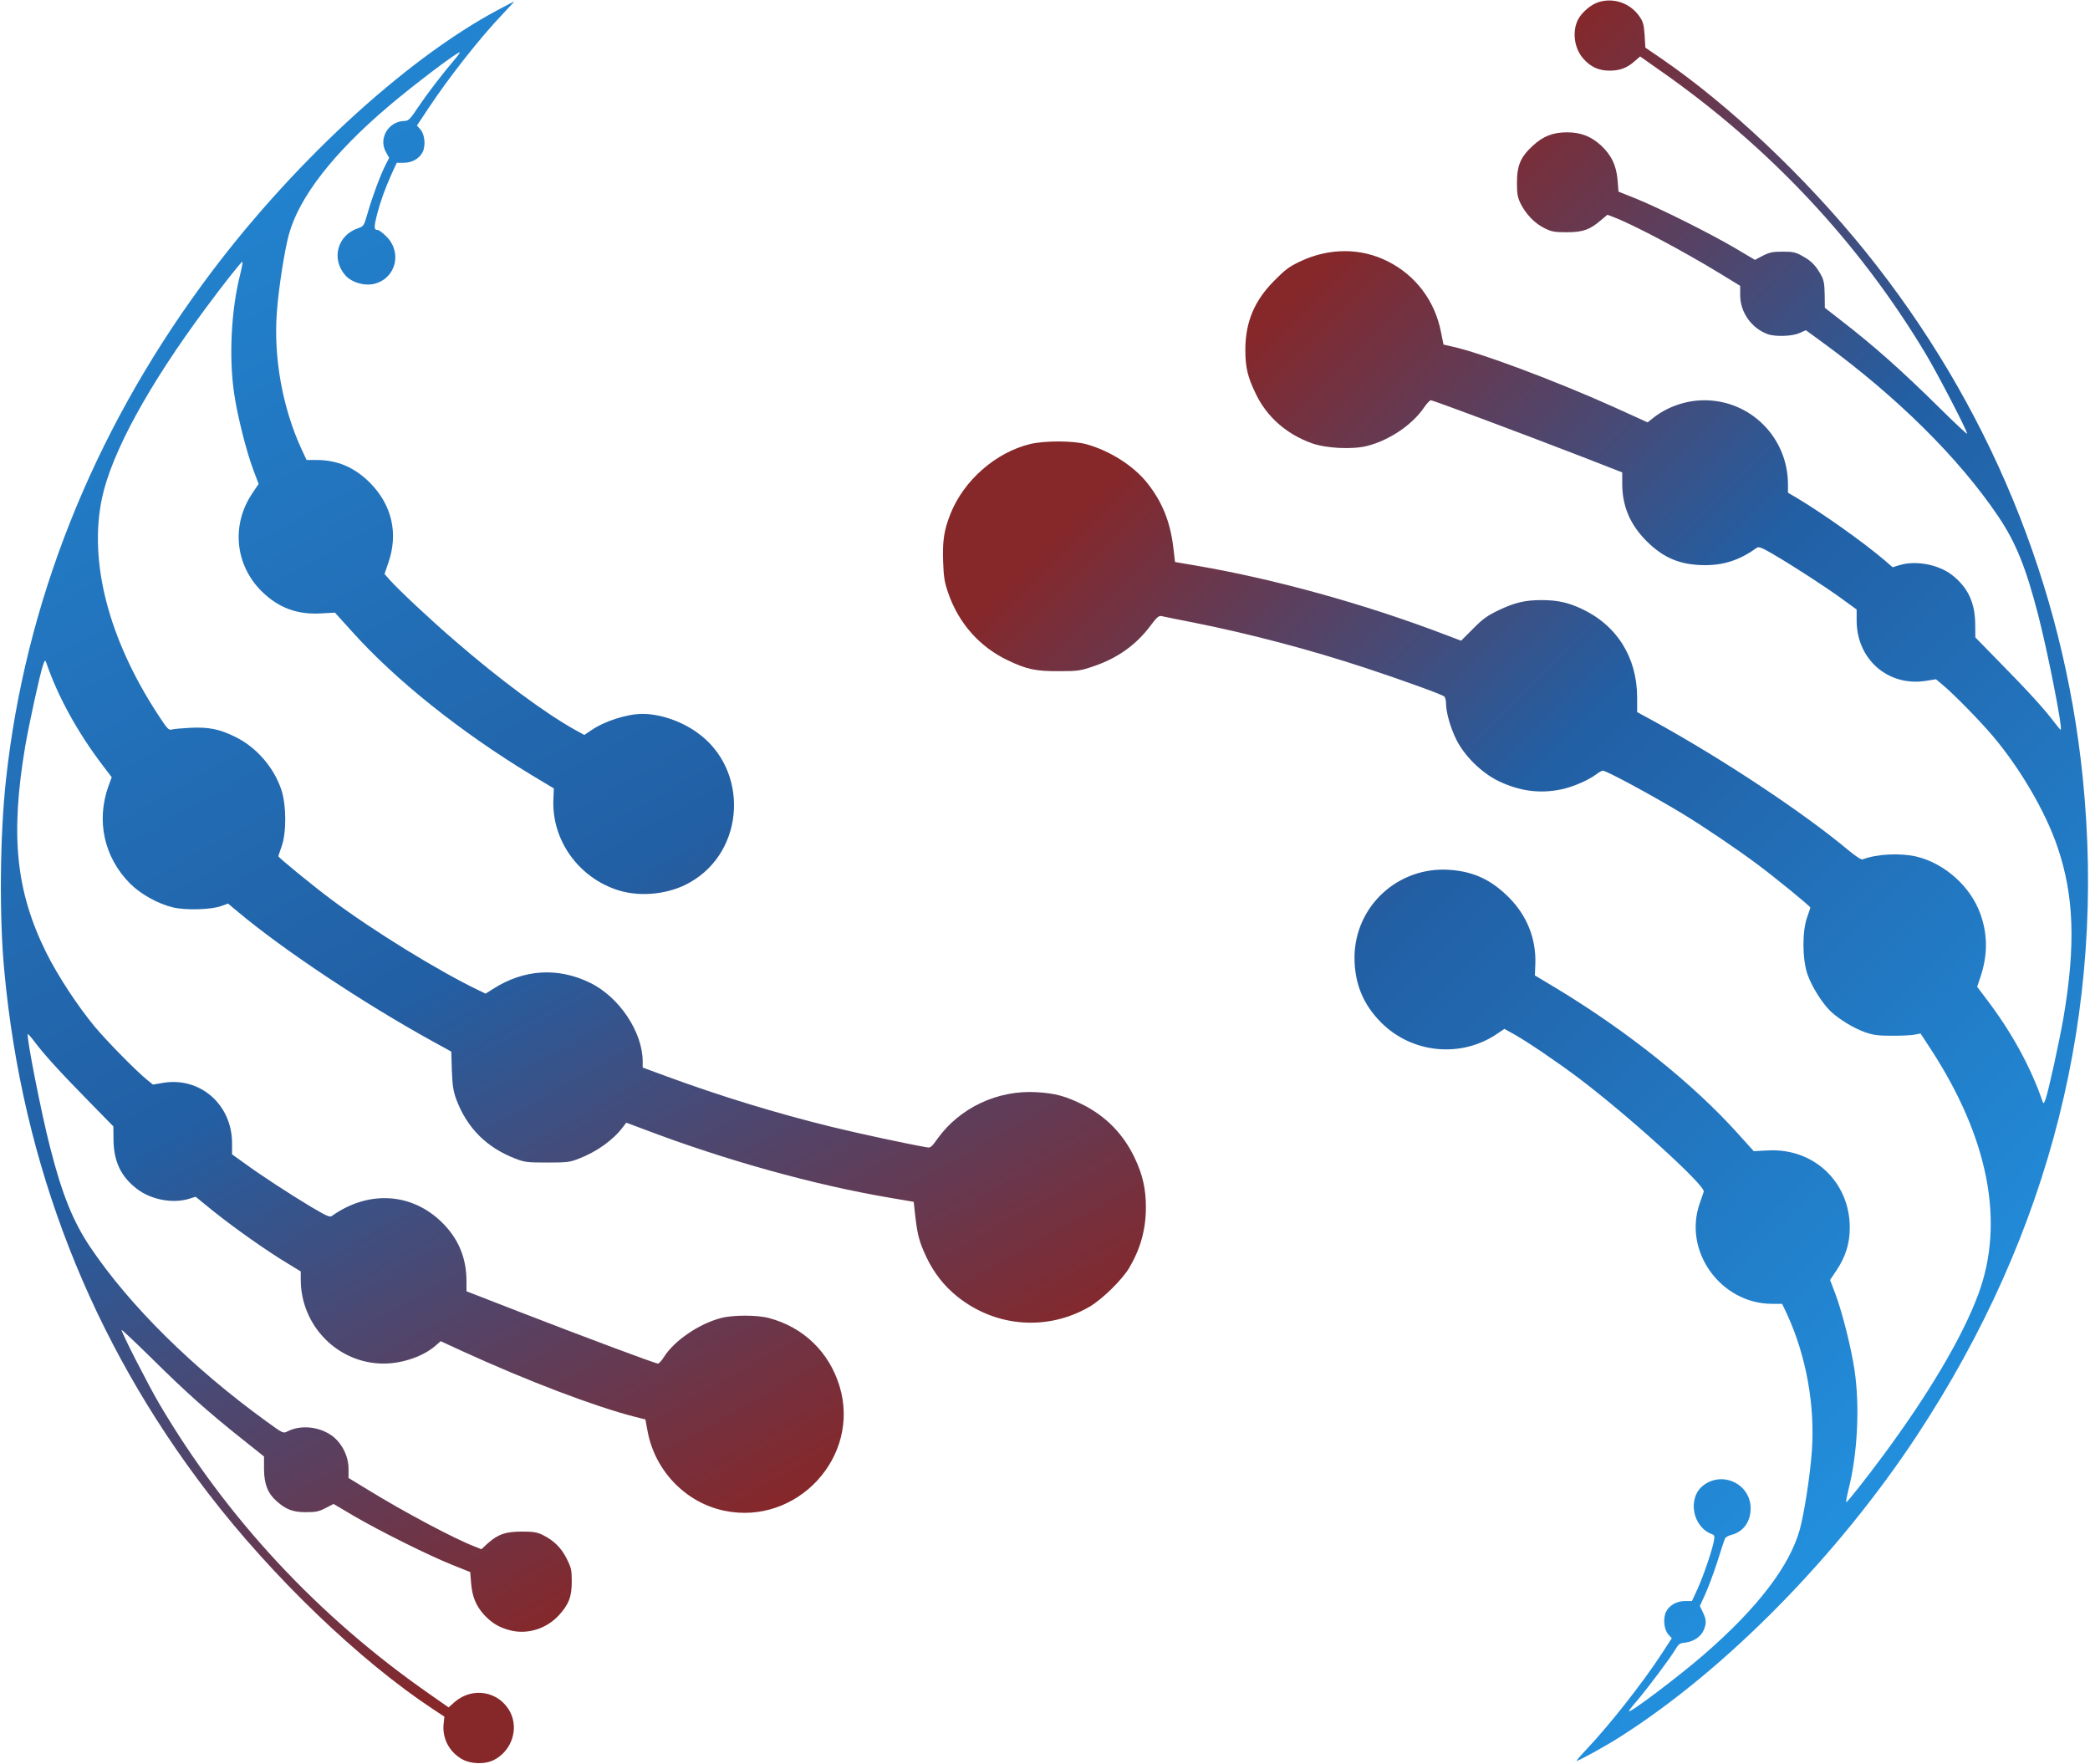
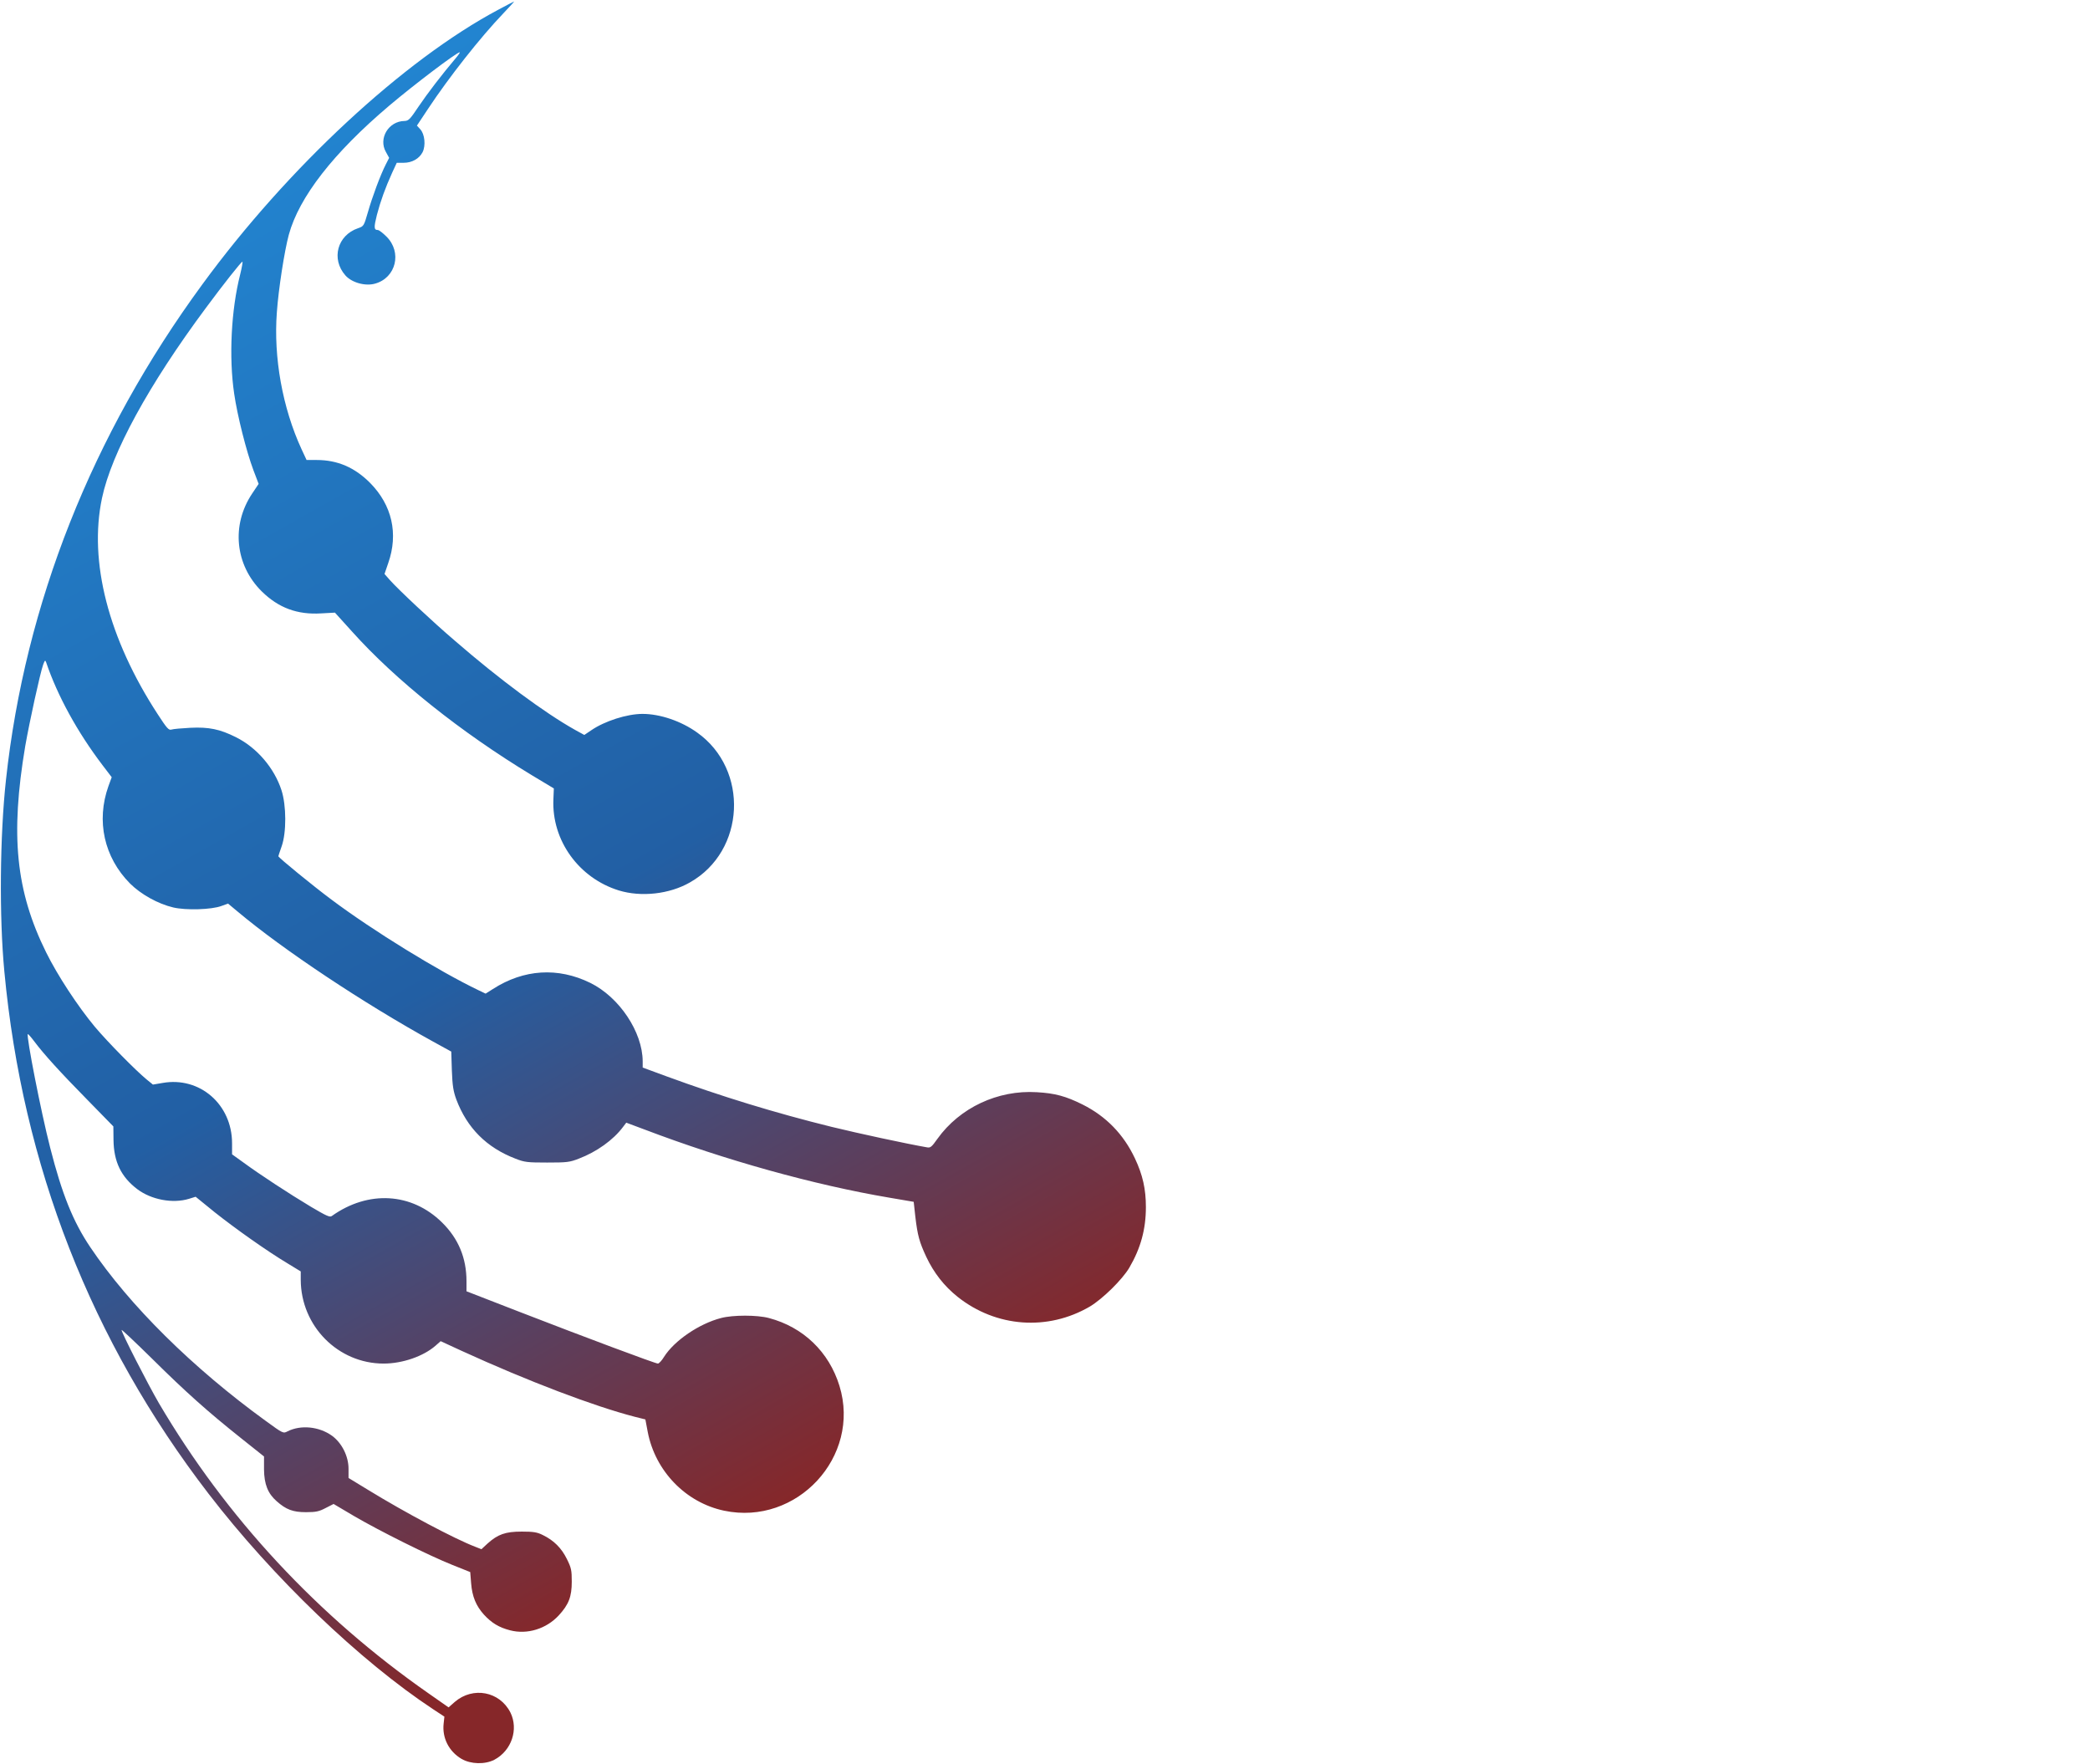
<svg xmlns="http://www.w3.org/2000/svg" width="826" height="697" viewBox="0 0 826 697" fill="none">
-   <path d="M631.625 0.885C628.733 1.83 625.133 4.899 623.658 7.732C621.297 12.395 622.123 18.947 625.605 23.02C628.556 26.443 631.802 27.919 636.11 27.919C640.24 27.919 643.014 26.856 646.024 24.2L648.207 22.311L655.997 27.8C699.194 57.962 734.72 95.856 761.099 139.888C765.761 147.679 777.446 170.167 777.446 171.407C777.446 171.761 772.489 167.098 766.41 161.078C751.244 146.144 740.858 136.878 727.344 126.43L721.206 121.649L721.147 116.455C721.088 112.323 720.793 110.73 719.79 108.841C717.784 105.122 715.895 103.116 712.413 101.227C709.699 99.692 708.696 99.456 704.565 99.456C700.611 99.456 699.371 99.692 696.716 101.05L693.588 102.702L685.503 97.921C675.412 92.019 656.115 82.398 646.732 78.561L639.65 75.728L639.296 71.243C638.824 65.34 636.818 61.208 632.569 57.313C628.674 53.83 624.661 52.296 619.291 52.296C613.744 52.296 609.849 53.83 605.777 57.608C600.938 62.035 599.521 65.399 599.521 72.305C599.521 76.673 599.816 78.089 600.938 80.391C603.003 84.582 606.544 88.3 610.321 90.13C613.271 91.606 614.334 91.783 619.291 91.783C625.605 91.783 628.379 90.779 632.805 86.943L635.283 84.877L637.762 85.822C645.788 88.891 665.262 99.22 679.956 108.192L687.746 112.973V116.632C687.746 123.361 692.172 129.677 698.545 132.038C701.614 133.159 708.341 132.923 711.174 131.624L713.712 130.503L720.498 135.461C749.887 156.946 774.318 181.146 789.838 204.224C796.625 214.318 800.697 224.293 805.477 242.885C809.195 257.11 815.214 287.685 814.447 288.393C814.329 288.511 813.267 287.272 812.027 285.619C808.192 280.484 801.759 273.401 791.019 262.481L780.691 251.916L780.632 246.545C780.514 237.927 777.623 231.966 771.249 227.067C765.879 223.053 757.086 221.401 750.713 223.348L747.998 224.175L744.575 221.223C736.432 214.318 720.852 203.221 710.348 196.905L706.63 194.721V191.357C706.571 172.941 691.877 158.185 673.583 158.185C666.324 158.185 658.889 160.782 653.4 165.15L651.158 166.921L637.762 160.841C614.629 150.453 584.886 139.298 573.792 136.937L570.487 136.169L569.484 131.152C567.064 118.875 559.511 108.841 548.475 103.293C537.735 97.862 525.106 97.921 513.657 103.411C509.527 105.359 507.756 106.716 503.625 110.907C495.718 118.875 492.236 127.198 492.177 138.117C492.177 145.141 493.003 148.801 496.308 155.647C500.675 164.737 508.405 171.584 518.497 175.184C524.103 177.191 534.489 177.722 540.272 176.247C549.006 174.063 558.094 167.924 562.697 161.196C563.819 159.543 565.058 158.185 565.471 158.185C566.415 158.185 600.938 171.112 624.779 180.32L641.126 186.694V191.121C641.126 200.034 644.253 207.412 650.863 213.963C657.472 220.515 664.082 223.289 673.583 223.348C681.314 223.407 687.569 221.341 694.296 216.501C695.123 215.97 696.185 216.383 700.198 218.685C708.341 223.407 721.265 231.789 727.757 236.511L733.776 240.879V245.246C733.776 260.534 746.169 271.394 761.04 269.092L765.112 268.443L767.591 270.509C771.958 274.109 782.58 284.911 787.832 291.167C798.513 303.858 808.428 320.857 813.09 334.55C819.699 353.733 820.407 373.388 815.509 402.251C813.857 411.695 809.667 430.937 808.428 434.42C807.778 436.19 807.601 436.308 807.247 435.305C802.703 421.965 795.032 407.859 784.999 394.755L781.4 389.974L782.698 386.138C785.59 377.461 785.59 369.493 782.757 361.406C778.921 350.428 768.653 341.22 757.322 338.505C750.89 337.029 741.743 337.501 736.137 339.626C735.605 339.862 733.363 338.387 730.235 335.79C712.708 321.152 681.314 300.316 654.286 285.383L647.027 281.428V275.703C647.027 259.825 639.001 247.017 624.897 240.524C619.763 238.104 615.337 237.16 609.259 237.16C602.649 237.16 598.577 238.163 592.263 241.174C587.719 243.358 585.948 244.656 582.113 248.552L577.451 253.215L571.077 250.795C539.387 238.695 503.33 228.72 472.348 223.466L464.382 222.109L463.732 216.501C462.493 206.172 459.366 198.381 453.405 190.885C447.976 184.038 438.534 178.077 429.269 175.539C424.076 174.122 412.804 174.122 407.139 175.48C393.448 178.844 380.937 189.822 375.626 203.103C373.088 209.537 372.439 213.727 372.734 222.05C372.97 228.188 373.265 230.077 374.8 234.504C378.931 246.368 387.193 255.694 398.287 260.947C405.723 264.547 409.499 265.315 418.647 265.256C426.023 265.256 427.026 265.079 432.22 263.308C441.662 260.121 449.156 254.749 454.703 247.253C457.123 244.007 458.008 243.24 459.011 243.476C459.661 243.653 465.621 244.833 472.171 246.132C494.301 250.559 517.729 256.756 539.623 263.957C553.786 268.62 569.602 274.345 570.782 275.231C571.136 275.526 571.49 276.765 571.49 277.946C571.49 281.487 573.202 287.508 575.503 292.171C578.69 298.663 585.417 305.333 592.145 308.639C600.407 312.652 608.609 313.774 617.166 311.944C621.651 311 627.907 308.284 630.916 305.982C631.92 305.215 633.1 304.566 633.454 304.566C634.87 304.566 652.279 313.951 664.436 321.27C673.052 326.464 686.389 335.495 694.532 341.574C701.437 346.709 715.482 358.16 715.482 358.691C715.482 358.809 714.892 360.58 714.184 362.587C712.236 368.076 712.295 378.76 714.243 384.78C715.895 389.679 720.085 396.408 723.508 399.713C726.931 402.901 732.773 406.442 737.199 407.977C740.445 409.098 742.392 409.334 747.939 409.334C751.657 409.334 755.67 409.157 756.85 408.862L759.034 408.449L763.165 414.764C785.944 449.825 792.376 483.115 781.872 511.446C775.734 528.15 762.161 551.111 744.044 575.488C737.14 584.814 730.353 593.372 729.704 593.667C729.468 593.726 729.881 591.424 730.589 588.532C734.13 574.543 735.074 555.833 732.95 541.549C731.652 532.695 728.052 518.47 725.337 511.269L723.272 505.839L725.809 502.061C729.409 496.69 731.061 491.378 731.061 485.181C731.061 467.06 716.721 453.602 698.545 454.665L693.116 454.96L686.507 447.641C668.98 428.222 643.427 407.741 615.455 390.801L606.603 385.488L606.78 381.18C607.193 371.145 603.534 361.879 596.335 354.678C589.253 347.595 582.29 344.407 572.789 343.758C552.488 342.401 535.433 358.16 535.315 378.346C535.315 388.617 538.679 396.88 545.82 404.081C558.094 416.417 577.628 418.247 591.85 408.449L594.564 406.619L598.282 408.685C603.593 411.636 615.455 419.722 623.481 425.743C643.073 440.44 674.114 468.595 673.347 470.956C673.17 471.487 672.462 473.494 671.812 475.441C665.026 494.388 680.015 515.224 700.316 515.283H704.329L706.335 519.533C713.83 535.882 717.37 555.42 716.072 573.481C715.423 582.748 713.122 597.799 711.351 604.292C707.397 618.812 694.65 635.457 673.583 653.754C663.669 662.372 644.371 676.951 643.781 676.301C643.663 676.183 645.021 674.354 646.85 672.288C651.158 667.271 660.128 655.23 662.075 651.983C663.433 649.681 663.846 649.386 666.147 649.15C669.393 648.737 672.285 646.789 673.347 644.192C674.468 641.536 674.409 640.061 672.993 637.168L671.812 634.689L673.819 630.321C674.94 627.901 677.124 622.117 678.658 617.395C680.133 612.673 681.55 608.423 681.786 607.951C682.022 607.479 683.143 606.889 684.264 606.594C689.044 605.354 691.877 601.4 691.877 596.028C691.818 586.525 680.841 581.213 673.229 586.998C666.737 591.956 668.862 603.583 676.71 606.358C677.596 606.712 677.714 607.125 677.36 608.955C676.711 612.673 673.229 622.766 670.927 627.901L668.685 632.741H665.97C662.665 632.741 659.833 634.335 658.475 636.932C657.177 639.529 657.59 644.074 659.42 646.022L660.718 647.439L656.764 653.518C648.974 665.441 636.051 681.791 626.844 691.53C624.543 693.95 622.891 695.898 623.127 695.898C624.012 695.898 634.693 689.995 640.417 686.336C682.14 659.775 726.163 615.034 757.676 567.224C810.375 487.128 832.505 399.359 823.122 307.222C815.391 231.199 785.826 159.602 737.258 99.397C713.417 69.885 683.497 41.612 656.587 23.138L650.273 18.829L649.978 13.871C649.683 9.621 649.387 8.559 647.853 6.375C644.194 1.18 637.644 -1.062 631.625 0.885Z" fill="url(#paint0_linear_919_10693)" />
  <path d="M196.935 3.837C159.579 23.728 113.726 66.225 79.971 112.382C36.36 171.879 9.922 238.636 2.369 308.107C-0.051 330.241 -0.346 362.174 1.72 383.954C8.919 460.685 36.006 529.98 82.45 590.362C107.825 623.357 142.23 656.41 171.323 675.593L175.631 678.426L175.336 681.142C174.687 686.808 177.401 692.179 182.418 695.13C186.076 697.255 191.683 697.373 195.341 695.484C202.187 691.884 205.02 683.443 201.715 676.774C197.466 668.451 186.962 666.444 179.762 672.583L177.283 674.767L169.435 669.278C125.588 638.703 89.354 599.688 62.798 554.534C58.372 546.92 48.045 526.734 48.045 525.612C48.045 525.317 53.415 530.393 60.025 536.886C73.302 550.048 82.095 557.899 95.373 568.464L104.343 575.606V580.741C104.402 586.584 105.878 590.244 109.3 593.254C113.077 596.619 115.792 597.622 120.926 597.622C124.939 597.622 126.119 597.327 128.716 595.969L131.843 594.376L139.928 599.157C150.137 605.118 169.435 614.739 178.759 618.458L185.84 621.291L186.194 625.718C186.607 630.971 188.142 634.63 191.21 638.054C194.279 641.418 197.23 643.189 201.597 644.31C208.383 646.081 215.937 643.72 220.835 638.408C224.789 634.099 225.969 631.03 225.969 625.068C225.969 620.582 225.792 619.638 224.022 616.097C221.897 611.788 218.888 608.778 214.521 606.653C212.278 605.531 210.803 605.295 206.2 605.295C199.767 605.295 196.758 606.358 192.686 610.017L190.266 612.26L187.729 611.257C179.703 608.187 160.229 597.858 145.593 588.886L137.745 584.105V580.446C137.745 575.488 135.089 570.235 131.194 567.402C126.06 563.742 118.86 563.034 113.608 565.69C111.956 566.575 111.838 566.516 105.11 561.617C76.194 540.663 51.173 515.932 35.652 492.854C28.866 482.761 24.499 471.9 19.837 453.602C16.178 439.378 10.336 409.393 10.985 408.685C11.103 408.567 12.224 409.806 13.463 411.459C17.299 416.594 23.732 423.677 34.472 434.597L44.799 445.162L44.858 450.533C44.976 459.151 47.868 465.112 54.241 469.952C59.788 474.143 68.227 475.737 74.66 473.789L77.315 472.962L84.869 479.101C93.131 485.653 105.465 494.388 113.726 499.346L118.86 502.475V505.78C118.92 524.078 133.614 538.893 151.613 538.893C159.107 538.893 167.369 536.001 172.149 531.81L174.156 530.039L182.477 533.876C208.678 545.858 234.821 555.774 250.814 559.905L255.063 560.968L256.007 565.985C259.016 581.449 271.055 593.844 286.162 597.032C314.961 603.111 340.336 575.665 331.779 547.746C327.649 534.289 317.498 524.491 303.866 520.89C299.263 519.651 289.644 519.651 284.982 520.89C276.307 523.133 266.511 529.803 262.439 536.237C261.554 537.712 260.433 538.893 260.02 538.893C259.016 538.893 230.749 528.327 205.197 518.411L184.365 510.325V506.37C184.365 497.162 181.178 489.489 174.687 483.115C162.707 471.31 145.534 470.306 131.135 480.577C130.368 481.167 128.952 480.518 122.873 476.917C114.198 471.723 102.573 464.109 96.317 459.505L91.715 456.2V451.832C91.715 436.485 78.968 425.389 64.273 427.986L60.438 428.635L57.9 426.569C53.533 422.969 42.557 411.813 37.481 405.793C30.754 397.706 22.728 385.488 18.243 376.399C6.264 352.199 4.021 330.182 9.981 294.827C11.634 285.383 15.824 266.141 17.063 262.659C17.712 260.888 17.889 260.77 18.243 261.773C22.728 274.995 30.577 289.338 40.55 302.441L44.15 307.163L42.852 310.704C37.954 324.457 41.14 338.8 51.35 349.129C55.657 353.438 62.444 357.216 68.463 358.632C73.48 359.813 83.63 359.518 87.525 358.042L90.121 357.098L94.016 360.344C111.956 375.395 143.823 396.585 171.146 411.636L178.346 415.591L178.582 423.087C178.818 429.225 179.172 431.291 180.352 434.538C184.601 445.811 192.332 453.543 203.721 457.911C207.321 459.328 208.442 459.446 216.232 459.446C224.022 459.446 225.143 459.328 228.743 457.911C235.765 455.255 242.375 450.533 246.211 445.398L247.509 443.686L254.768 446.401C286.576 458.501 321.806 468.3 351.431 473.317L361.109 474.969L361.758 480.872C362.643 488.309 363.351 490.847 366.066 496.69C369.076 503.065 373.148 508.259 378.459 512.509C393.684 524.609 414.103 526.084 430.744 516.345C435.701 513.394 443.55 505.721 446.324 500.999C450.809 493.326 452.874 485.83 452.874 477.035C452.874 469.952 451.635 464.345 448.507 457.734C444.022 448.231 437.118 441.148 427.794 436.485C421.243 433.239 417.053 432.059 409.736 431.645C394.333 430.701 379.285 437.784 370.492 450.061C368.191 453.307 367.718 453.721 366.302 453.425C358.453 452.068 339.274 447.936 328.652 445.339C306.404 439.85 285.041 433.298 263.619 425.448L254 421.906V419.427C253.941 407.859 244.794 394.106 233.287 388.44C220.54 382.183 207.026 383.009 194.81 390.86L191.919 392.689L189.204 391.391C173.33 383.777 147.423 367.84 130.958 355.504C124.054 350.369 110.009 338.918 110.009 338.387C110.009 338.269 110.599 336.498 111.307 334.491C113.254 329.002 113.195 318.319 111.248 312.298C108.356 303.444 101.511 295.476 93.249 291.344C86.875 288.157 82.567 287.272 75.191 287.626C71.768 287.803 68.463 288.098 67.755 288.334C66.693 288.688 65.926 287.803 62.326 282.255C42.852 252.388 35.003 221.932 40.314 196.846C44.091 179.021 58.667 152.224 81.446 121.59C88.351 112.264 95.137 103.706 95.786 103.411C96.022 103.352 95.609 105.654 94.901 108.546C91.36 122.476 90.416 141.127 92.541 155.529C93.78 164.206 97.38 178.431 100.153 185.809L102.219 191.239L99.681 195.017C91.301 207.53 92.895 223.289 103.458 233.737C110.068 240.229 117.503 243.003 126.945 242.413L132.374 242.118L139.043 249.496C156.334 268.797 182.063 289.338 210.331 306.455L218.888 311.59L218.711 315.899C218.002 332.13 228.743 347.004 244.558 351.903C253.41 354.619 264.623 353.379 272.707 348.716C294.601 336.321 296.136 304.153 275.54 289.515C269.226 284.97 260.846 282.137 253.941 282.137C247.804 282.137 238.952 284.97 233.641 288.629L230.926 290.459L227.267 288.452C215.17 281.664 197.466 268.561 179.762 253.215C170.91 245.66 157.514 233.087 154.091 229.251L151.967 226.831L153.442 222.522C157.514 210.894 154.917 199.621 146.302 190.885C140.223 184.746 133.378 181.795 125.175 181.795H121.162L119.156 177.486C111.661 161.196 108.061 141.304 109.418 123.42C110.068 114.212 112.428 99.102 114.139 92.786C118.211 77.853 131.784 60.441 153.796 41.789C163.769 33.349 180.529 20.659 181.709 20.659C181.886 20.659 181.237 21.662 180.234 22.843C174.687 29.394 168.904 36.949 165.481 42.025C162.058 47.16 161.468 47.751 159.875 47.81C153.56 47.869 149.488 54.716 152.498 60.028L153.796 62.389L152.498 64.927C150.373 69.059 147.128 77.794 145.416 83.815C143.823 89.304 143.764 89.422 141.521 90.189C133.319 92.963 130.781 102.348 136.505 108.841C138.984 111.674 144.354 113.209 148.249 112.087C156.511 109.785 158.989 99.692 152.734 93.495C151.318 92.078 149.783 90.898 149.311 90.898C147.777 90.898 147.718 89.894 148.957 84.936C150.373 79.506 152.321 74.135 154.976 68.291L156.806 64.337H159.52C162.825 64.337 165.658 62.743 167.015 60.146C168.313 57.549 167.9 53.004 166.071 51.056L164.773 49.639L169.199 42.97C177.401 30.575 189.735 14.874 199.059 5.135C201.42 2.656 203.308 0.59 203.19 0.59C203.072 0.59 200.239 2.066 196.935 3.837Z" fill="url(#paint1_linear_919_10693)" />
  <defs>
    <linearGradient id="paint0_linear_919_10693" x1="456.499" y1="169.864" x2="809.105" y2="522.949" gradientUnits="userSpaceOnUse">
      <stop stop-color="#862729" />
      <stop offset="0.406" stop-color="#225FA4" />
      <stop offset="1" stop-color="#228FDD" />
    </linearGradient>
    <linearGradient id="paint1_linear_919_10693" x1="111" y1="-55.5" x2="437" y2="523.5" gradientUnits="userSpaceOnUse">
      <stop stop-color="#228FDD" />
      <stop offset="0.628" stop-color="#225FA4" />
      <stop offset="1" stop-color="#862729" />
    </linearGradient>
  </defs>
</svg>